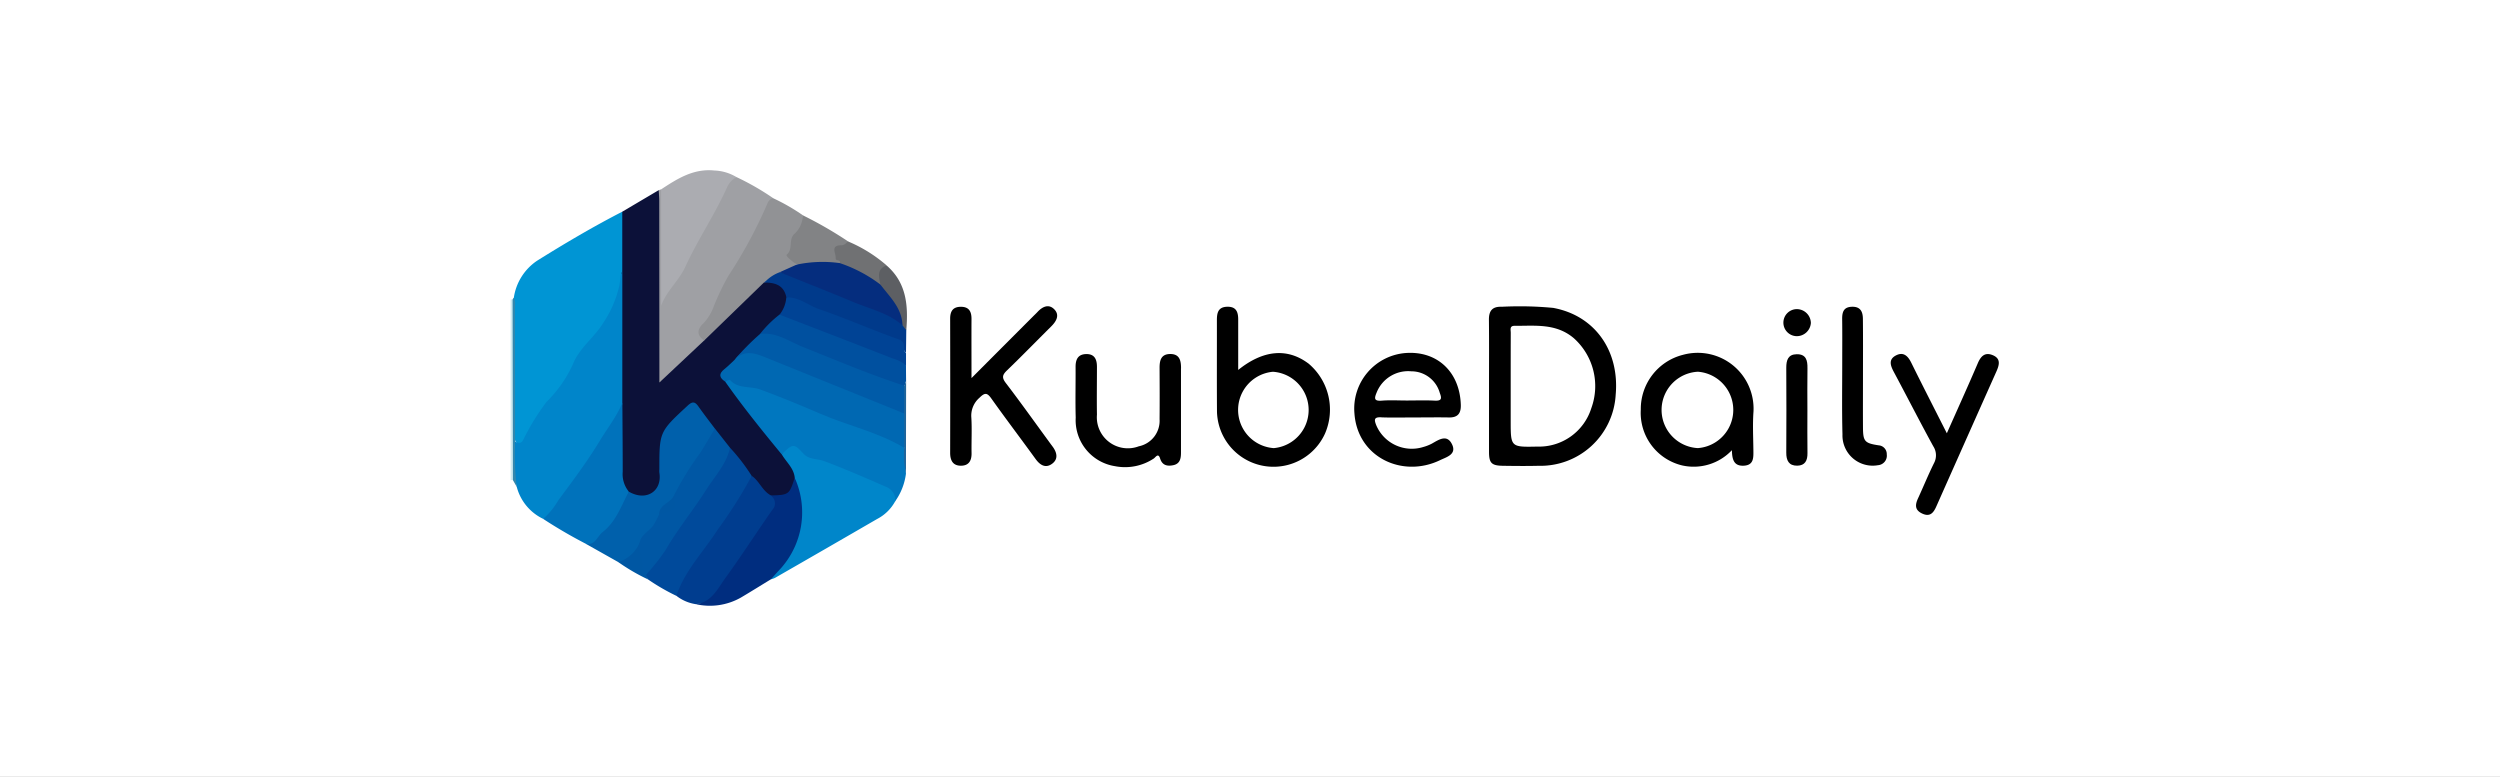
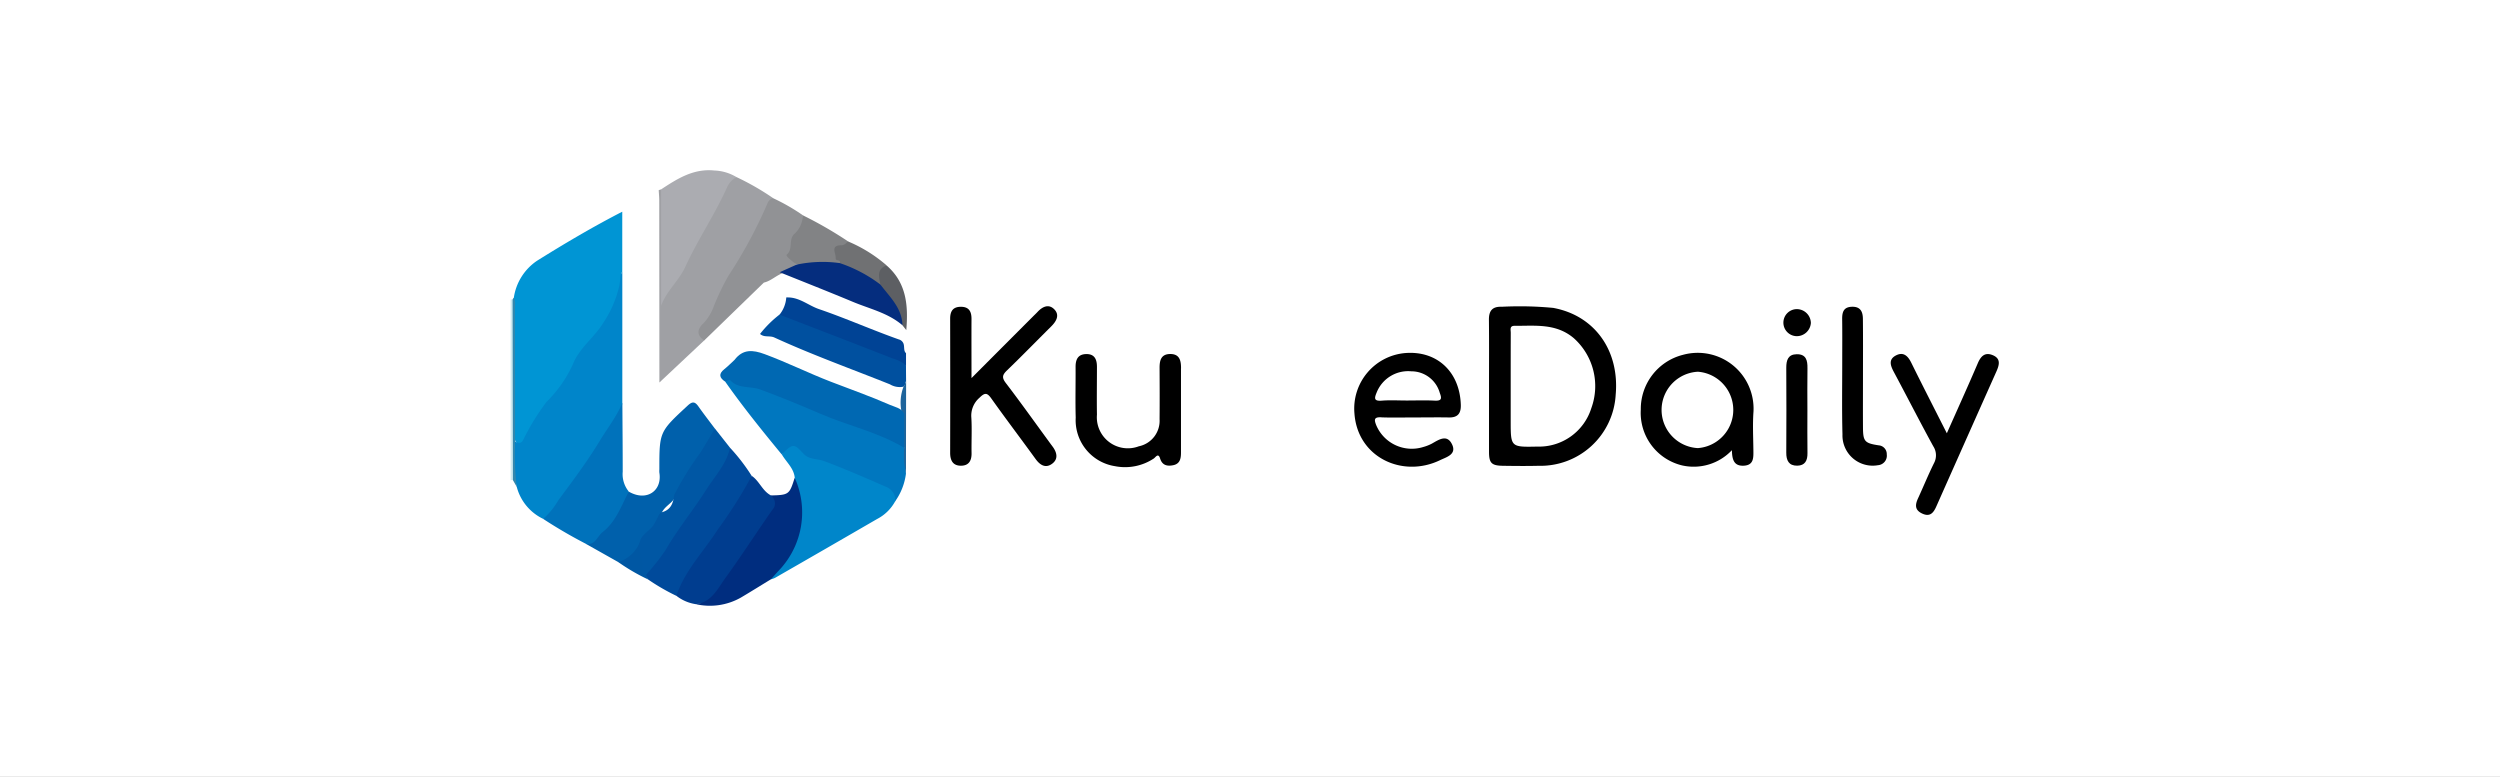
<svg xmlns="http://www.w3.org/2000/svg" width="235" height="73" viewBox="0 0 235 73">
  <rect x="0" y="0" width="235" height="73" fill="#333333" stroke="none" />
  <defs>
    <clipPath id="clip-Kubedaily">
      <rect width="235" height="73" />
    </clipPath>
  </defs>
  <g id="Kubedaily" clip-path="url(#clip-Kubedaily)">
    <rect width="235" height="73" fill="#fff" />
    <rect id="Rectangle_14363" data-name="Rectangle 14363" width="235" height="73" fill="#fff" />
    <g id="Kubedaily-2" data-name="Kubedaily" transform="translate(-325 -250.9)">
      <g id="Group_418" data-name="Group 418" transform="translate(414.315 279.688)">
        <path id="Path_2902" data-name="Path 2902" d="M471.907,61.92a33.141,33.141,0,0,0-4.87-.109c-.888-.035-1.218.375-1.208,1.232.023,2.08.008,4.162.008,6.245,0,2.047,0,4.1,0,6.145,0,1.075.233,1.312,1.326,1.327s2.213.029,3.318,0a7.08,7.08,0,0,0,7.263-6.675c.372-4.127-1.943-7.427-5.838-8.162m3.554,9.4a5.149,5.149,0,0,1-5.085,3.631c-2.5.053-2.5.053-2.5-2.416q0-1.657,0-3.316c0-1.66,0-3.318.006-4.978,0-.26-.129-.643.35-.641,1.932.01,3.9-.256,5.57,1.155a6.042,6.042,0,0,1,1.66,6.565" transform="translate(-415.185 -61.763)" />
        <path id="Path_2904" data-name="Path 2904" d="M216.417,74.921c.422.573.557,1.191-.059,1.632s-1.132.106-1.55-.475c-1.371-1.894-2.788-3.756-4.143-5.664-.411-.579-.624-.563-1.126-.07a2.226,2.226,0,0,0-.757,1.875c.065,1.1,0,2.211.02,3.318.014.7-.246,1.175-.97,1.189-.782.014-1.044-.491-1.042-1.222q.015-6.3,0-12.6c0-.692.254-1.12,1.021-1.116s.989.467.985,1.148c-.008,1.748,0,3.5,0,5.554,2.061-2.067,3.918-3.928,5.777-5.789.137-.139.282-.27.414-.413.467-.51,1.062-.805,1.593-.26s.188,1.128-.293,1.607c-1.386,1.376-2.749,2.778-4.155,4.133-.426.413-.508.665-.108,1.187,1.5,1.961,2.927,3.977,4.389,5.965" transform="translate(-206.79 -61.737)" />
-         <path id="Path_2905" data-name="Path 2905" d="M343.6,67.28c-1.953-1.441-4.205-1.265-6.565.631,0-1.689,0-3.208,0-4.729,0-.684-.16-1.228-1.022-1.212s-.981.567-.981,1.251c.006,2.862-.012,5.726.008,8.589A5.315,5.315,0,0,0,345.2,73.88a5.66,5.66,0,0,0-1.593-6.6m-3.224,7.979a3.6,3.6,0,0,1-.084-7.177,3.6,3.6,0,0,1,.084,7.177" transform="translate(-309.959 -61.924)" />
        <path id="Path_2908" data-name="Path 2908" d="M542.8,84.438a5.245,5.245,0,0,0-3.951,5.138,5.079,5.079,0,0,0,3.887,5.255,4.932,4.932,0,0,0,4.677-1.433c.02.813.147,1.49,1.081,1.46,1-.033.944-.772.938-1.478-.012-1.2-.078-2.413.01-3.609a5.247,5.247,0,0,0-6.641-5.333m1.412,8.765a3.594,3.594,0,0,1,.008-7.179,3.6,3.6,0,0,1-.008,7.179" transform="translate(-473.929 -79.869)" />
        <path id="Path_2909" data-name="Path 2909" d="M403.63,90.23c1.04.039,2.084.01,3.126.01,1.075,0,2.151-.02,3.224,0,.847.02,1.159-.381,1.13-1.2-.1-3.095-2.237-5.091-5.22-4.854a5.238,5.238,0,0,0-4.778,5.68c.293,4.145,4.536,6.092,8.055,4.385.589-.285,1.576-.532,1.12-1.48-.471-.983-1.234-.446-1.9-.07a4.038,4.038,0,0,1-.811.317,3.624,3.624,0,0,1-4.42-2.061c-.211-.534-.186-.761.473-.733m-.426-2.338a3.187,3.187,0,0,1,3.251-1.984,2.775,2.775,0,0,1,2.676,2.02c.2.524.2.77-.471.737-.876-.045-1.756-.012-2.635-.012-.78,0-1.566-.049-2.342.014s-.694-.254-.479-.774" transform="translate(-363.109 -79.787)" />
        <path id="Path_2910" data-name="Path 2910" d="M276.944,86.052c0,1.3,0,2.6,0,3.9q0,2,0,4c0,.551-.076,1.066-.729,1.2-.559.115-1.032.018-1.232-.626-.178-.575-.428-.109-.6,0a4.886,4.886,0,0,1-3.634.719,4.375,4.375,0,0,1-3.7-4.565c-.045-1.591,0-3.187-.012-4.78,0-.673.215-1.165.966-1.193.823-.031,1.044.5,1.042,1.208,0,1.5-.025,2.991,0,4.487a2.914,2.914,0,0,0,3.932,2.974,2.449,2.449,0,0,0,1.955-2.555c.016-1.593.008-3.189,0-4.782-.006-.719.123-1.339,1.011-1.339s1.009.645,1.007,1.351" transform="translate(-255.247 -80.211)" />
        <path id="Path_2912" data-name="Path 2912" d="M668.938,86.339q-2.827,6.334-5.644,12.677c-.27.61-.6,1.009-1.333.663s-.649-.86-.371-1.458c.5-1.087.952-2.2,1.482-3.267A1.557,1.557,0,0,0,663,93.344c-1.257-2.3-2.45-4.636-3.685-6.946-.321-.6-.555-1.193.186-1.58.7-.364,1.122.043,1.441.688,1.069,2.166,2.172,4.315,3.343,6.63,1.03-2.323,1.992-4.442,2.907-6.579.286-.669.671-1.066,1.4-.766.8.326.618.938.346,1.548" transform="translate(-570.596 -80.196)" />
        <path id="Path_2919" data-name="Path 2919" d="M639.02,76.871a2.843,2.843,0,0,1-3.347-2.894c-.061-2.274-.02-4.551-.022-6.825,0-1.333.012-2.667-.006-4-.008-.663.125-1.155.931-1.173s1.009.489,1.017,1.13c.02,1.756.008,3.511.008,5.265,0,1.658-.01,3.316,0,4.974.012,1.286.16,1.455,1.466,1.656a.821.821,0,0,1,.77.847.9.9,0,0,1-.819,1.021" transform="translate(-551.796 -61.931)" />
        <path id="Path_2923" data-name="Path 2923" d="M610.782,86.124c-.023,1.329-.006,2.661-.006,3.992s-.014,2.661.006,3.992c.01.688-.223,1.167-.964,1.177-.792.008-1.032-.493-1.028-1.222q.023-3.994,0-7.987c0-.7.16-1.253.976-1.267.89-.016,1.029.579,1.015,1.314" transform="translate(-530.195 -80.299)" />
        <path id="Path_2927" data-name="Path 2927" d="M609.992,64.418a1.33,1.33,0,0,1-1.337,1.243,1.271,1.271,0,1,1,.051-2.542,1.329,1.329,0,0,1,1.286,1.3" transform="translate(-529.085 -62.849)" />
      </g>
      <g id="Group_419" data-name="Group 419" transform="translate(373 266.9)">
        <path id="Path_2887" data-name="Path 2887" d="M37.19,15.03v0c-.008.722-.018,1.446-.028,2.168,0,.4,0,.809,0,1.213,0,.471.006.944.01,1.418q-.009,4.338-.014,8.68a5.712,5.712,0,0,1-1.019,2.615,4.057,4.057,0,0,1-1.7,1.662q-4.8,2.782-9.608,5.541a2.1,2.1,0,0,1-.374.129c-.936.57-1.865,1.151-2.807,1.709a5.906,5.906,0,0,1-4.237.627,3.885,3.885,0,0,1-1.834-.789,19.7,19.7,0,0,1-2.655-1.537A18.334,18.334,0,0,1,10.1,36.826q-1.5-.846-3-1.691a45.84,45.84,0,0,1-4.067-2.372A4.623,4.623,0,0,1,.578,29.78l-.364-.651-.214,0a.232.232,0,0,1,.214-.061.4.4,0,0,1,.04.01,0,0,0,0,1,0,0,.907.907,0,0,1,.19.158.7.7,0,0,1,.077.1,3.662,3.662,0,0,1,.243.4,5.5,5.5,0,0,0,2.388,2.884l.042.026c.038.026.079.051.119.075,1.27.793,2.629,1.428,3.885,2.243l.073.04.2.113c.9.5,1.792,1.019,2.688,1.529.065.034.127.069.192.105.047.024.093.051.138.077.734.413,1.436.882,2.178,1.278.042.022.087.047.129.067.061.032.121.065.184.1.872.54,1.772,1.031,2.663,1.533.016.008.03.018.047.026.038.018.075.038.113.059a5.806,5.806,0,0,0,1.755.673,4.714,4.714,0,0,0,.493.065c.129.014.259.02.386.022A8.963,8.963,0,0,0,23.3,38.921c.342-.21.679-.429,1.033-.617.03-.016.063-.034.093-.053.146-.079.291-.158.435-.241,3.217-1.778,6.374-3.664,9.551-5.513a4.36,4.36,0,0,0,1.561-1.533c.01-.026.018-.053.03-.079.03-.081.063-.162.1-.241a5.155,5.155,0,0,0,.819-2.437c0-.72,0-1.438,0-2.158v-.115s0,0,0,0c0-1.031,0-2.065,0-3.1,0-.03,0-.061,0-.091,0-.785,0-1.567,0-2.352v-.04c0-.044,0-.087,0-.131,0-.093,0-.188,0-.281-.034-.491,0-.983-.008-1.474.01-.107.016-.212.018-.32,0-.075,0-.152,0-.226-.01-.237-.024-.475-.012-.712.008-.117.012-.237.014-.354.006-.188.006-.376,0-.564-.006-.388-.02-.779-.014-1.167.006-.144.012-.289.016-.433,0-.1.008-.194.01-.291a15.908,15.908,0,0,0-.042-1.964,5.345,5.345,0,0,0-1.63-3.228c-.016-.018-.03-.038-.049-.057-.03-.038-.063-.077-.1-.113a10.023,10.023,0,0,0-2.5-1.628c-.3-.182-.633-.322-.932-.514l-.036-.024c-.026-.016-.051-.032-.077-.047-1.3-.811-2.655-1.531-3.982-2.3-.044-.026-.091-.051-.135-.077a.042.042,0,0,0-.012-.008C26.5,3.9,25.582,3.335,24.629,2.813L24.6,2.8c-.047-.028-.093-.059-.142-.087C23.359,2.037,22.223,1.428,21.1.8c-.022-.01-.042-.018-.065-.026C20.975.742,20.915.718,20.856.7a5.869,5.869,0,0,0-5.569.682c-.309.2-.623.388-.944.566a.434.434,0,0,1-.053.028,1.385,1.385,0,0,1-.144.075.444.444,0,0,1-.063.03l0,0-.146.077c-1.132.6-2.229,1.258-3.321,1.929l-.121.065c-.055.028-.111.059-.166.089C7.816,5.578,5.391,7.078,2.922,8.494A6.345,6.345,0,0,0,.455,11.95a.892.892,0,0,1-.107.152c-.018.018-.034.036-.053.053a.322.322,0,0,1-.026.026.165.165,0,0,1-.038.018.2.2,0,0,1-.047.012A.221.221,0,0,1,0,12.16a1.4,1.4,0,0,1,.184-.006A.492.492,0,0,1,.3,11.992a5.067,5.067,0,0,1,2.188-3.48c2.613-1.634,5.27-3.2,8.01-4.611l3.424-2.024c.077-.026.152-.053.229-.077C15.665.8,17.189-.174,19.147.027a4.335,4.335,0,0,1,2.079.619,24.28,24.28,0,0,1,3.476,2,18.7,18.7,0,0,1,2.8,1.614A37.549,37.549,0,0,1,31.742,6.7a13.436,13.436,0,0,1,3.59,2.233c1.9,1.642,2.053,3.814,1.858,6.093" transform="translate(0 0)" fill="#fff" />
        <path id="Path_2898" data-name="Path 2898" d="M.483,75.931a3.662,3.662,0,0,1-.022.649v0a1.031,1.031,0,0,1-.079.251.8.8,0,0,1-.125.192.445.445,0,0,1-.042.047l-.214,0V60.1A1.4,1.4,0,0,1,.184,60.1a.484.484,0,0,1,.047.044.769.769,0,0,1,.067.075.81.81,0,0,1,.123.229v0a2.421,2.421,0,0,1,.063.777q.009,6.109,0,12.219a.087.087,0,0,1,0,.032q0,1.229,0,2.455" transform="translate(0 -47.944)" fill="#cceaf1" />
-         <path id="Path_2899" data-name="Path 2899" d="M67.079,36.44c-.018.069-.034.138-.053.2s-.04.146-.061.212c-.332,1.068-.764,1.349-1.941,1.327-.061,0-.123,0-.19,0l-.042,0c-.969-.253-1.31-1.187-1.954-1.8-.026-.026-.055-.051-.083-.075a.242.242,0,0,0-.024-.022c-.669-.847-1.274-1.743-1.98-2.564-.028-.034-.057-.069-.087-.1l-.01-.012c-.417-.546-.857-1.072-1.282-1.61-.032-.038-.063-.077-.093-.117s-.089-.109-.131-.166c-.427-.52-.809-1.072-1.228-1.6-.39-.489-.787-.568-1.252-.083-.582.6-1.185,1.185-1.776,1.782a1.818,1.818,0,0,0-.5,1.375c0,.9-.022,1.81.006,2.714a1.96,1.96,0,0,1-3.189,1.863c-.016-.012-.032-.026-.049-.04a2.392,2.392,0,0,1-.2-.182,3.1,3.1,0,0,1-.576-2.091c-.014-1.66.018-3.321.01-4.981,0-.192,0-.384,0-.576,0-.231-.006-.463-.01-.694-.028-3.3,0-6.591.008-9.887,0-.34,0-.679,0-1.019,0-.441,0-.884,0-1.325-.04-1.47-.006-2.942-.014-4.413a2.552,2.552,0,0,1,.131-.912,1.583,1.583,0,0,1,.166-.338L54.1,9.281a.99.99,0,0,1,.166.2.846.846,0,0,1,.063.119,2.725,2.725,0,0,1,.075,1.1q0,4.611.012,9.222.006,2.833.01,5.664a3.794,3.794,0,0,0,.105,1.274c1.278-1.108,2.342-2.326,3.515-3.424.057-.053.113-.105.168-.158s.1-.093.152-.142c1.569-1.472,3.048-3.039,4.587-4.544a2.4,2.4,0,0,1,1.112-.815l.142,0,.251.012c1.151.071,1.478.39,1.832,1.559v.006a.98.98,0,0,1,.006.107,2.017,2.017,0,0,1-.548,1.452c-.026.032-.055.063-.085.1-.012.012-.022.022-.034.032-.586.568-1.165,1.147-1.737,1.729-.04.042-.083.083-.123.125l-.006.006c-.542.526-1.076,1.06-1.608,1.6-.075.077-.152.154-.229.231l-.6.609c-.235.235-.461.479-.712.7-.4.346-.475.692-.168,1.066a.819.819,0,0,0,.081.091.2.2,0,0,0,.02.022c1.713,2.283,3.48,4.524,5.25,6.763.014.016.026.03.038.047l.006.008a4.017,4.017,0,0,1,1.238,2.407" transform="translate(-40.185 -7.404)" fill="#0c1139" />
        <path id="Path_2900" data-name="Path 2900" d="M11.662,24.921a.6.6,0,0,0-.071.146s0,0,0,0a2.289,2.289,0,0,0-.018.633,6.624,6.624,0,0,1-.2,1.594,9.764,9.764,0,0,1-2.944,4.522,3.546,3.546,0,0,0-.546.833c-.922,1.581-1.537,3.371-3.086,4.526a.849.849,0,0,0-.334.5c-.239,1.25-1.3,1.99-1.867,3.04-.3.558-.617.615-.906.229a.5.5,0,0,1-.038-.053,1.206,1.206,0,0,1-.071-.113c-.036-.065-.073-.138-.109-.216,0-4.3.016-8.6-.008-12.9,0-.04,0-.079,0-.119v-.162A5.067,5.067,0,0,1,3.648,23.9c2.613-1.634,5.27-3.2,8.01-4.611v.249q0,2.691,0,5.381" transform="translate(-1.165 -15.39)" fill="#0095d4" />
        <path id="Path_2901" data-name="Path 2901" d="M11.6,59.453a4.1,4.1,0,0,1-.287,1.211c-.542,1.355-1.689,2.38-2.366,3.662a63.5,63.5,0,0,1-3.78,5.327,1.492,1.492,0,0,1-.75.671,1.012,1.012,0,0,1-.279.038A4.623,4.623,0,0,1,1.681,67.38c-.053-.18-.1-.36-.131-.54-.026-.117-.047-.233-.065-.35a12.6,12.6,0,0,1,.032-3.4l.071.04.038.02c.591.293.667-.293.88-.639a21.363,21.363,0,0,1,1.98-3.143,11.806,11.806,0,0,0,2.449-3.484C7.552,54.306,8.923,53.374,9.777,52a10.4,10.4,0,0,0,1.535-3.515,6.631,6.631,0,0,0,.111-.908.765.765,0,0,1,.107-.3s0,0,0,0c.024-.049.051-.1.071-.146q0,6.161,0,12.322" transform="translate(-1.103 -37.6)" fill="#0085ca" />
        <path id="Path_2903" data-name="Path 2903" d="M79.6,5.185c-.024.059-.049.115-.073.172a55.523,55.523,0,0,1-2.9,5.638c-.712,1.272-1.41,2.558-2.107,3.84A9.586,9.586,0,0,1,73.045,17.4c-.273.265-.044.57.04.876a.611.611,0,0,1,.018.263Q70.995,20.52,68.885,22.5v-.882q-.006-8.1-.012-16.2c0-.241-.018-.481-.034-.722L68.82,4.42c.077-.026.152-.053.229-.077a.8.8,0,0,1,.144.172,1.626,1.626,0,0,1,.133.864q.018,4.189,0,8.38c0,.2,0,.394-.02.576.328-.843,1.139-1.529,1.557-2.435,1.2-2.6,2.807-4.983,4.01-7.582.2-.433.394-.93.886-1.08a1.007,1.007,0,0,1,.37-.051,24.279,24.279,0,0,1,3.476,2" transform="translate(-54.903 -2.543)" fill="#9fa0a4" />
        <path id="Path_2906" data-name="Path 2906" d="M116.707,105.578a5.712,5.712,0,0,1-1.019,2.615c-.044-.083-.091-.164-.14-.239a5.584,5.584,0,0,0-2.944-1.834,25.429,25.429,0,0,0-5.276-1.869.367.367,0,0,1-.247-.162c-.524-.847-1.187-.734-1.885-.4-.059.028-.115.057-.174.087-1.834-2.231-3.652-4.475-5.313-6.843a.676.676,0,0,1,.1-.166c.156-.194.382-.194.651-.109a63.7,63.7,0,0,1,8.008,2.936c1.883.89,3.917,1.426,5.857,2.192A4.446,4.446,0,0,1,116.459,103s0,0,0,.006c.028.036.055.075.079.113a1.632,1.632,0,0,1,.093.154,19.556,19.556,0,0,0,.073,2.309" transform="translate(-79.546 -77.067)" fill="#0077bf" />
        <path id="Path_2907" data-name="Path 2907" d="M132.5,133.377a4.057,4.057,0,0,1-1.7,1.662q-4.8,2.782-9.608,5.541a2.1,2.1,0,0,1-.374.129.654.654,0,0,1-.03-.206c.008-.32.279-.516.481-.73a7.538,7.538,0,0,0,2.087-6.936c-.073-.378-.15-.756-.212-1.137-.032-.174-.059-.352-.083-.528-.081-.916-.8-1.478-1.221-2.212l.136-.133c.922-.9,1.039-.87,1.911.079.526.57,1.294.449,1.933.688,1.947.73,3.848,1.557,5.751,2.392a1.376,1.376,0,0,1,.892.912,1.5,1.5,0,0,1,.042.479" transform="translate(-96.354 -102.252)" fill="#0086ca" />
        <path id="Path_2911" data-name="Path 2911" d="M47.229,110.413a2.072,2.072,0,0,1-.016.3,5.374,5.374,0,0,1-1.159,2.105c-.827,1.29-1.695,2.554-2.489,3.863a1.227,1.227,0,0,1-.129.275,1.325,1.325,0,0,1-.115.164c-.328.406-.835.677-1.064,1.157a.807.807,0,0,0-.063.156.8.8,0,0,0-.028.1c-.269,1.143-1.329,1.737-1.871,2.69l-.055.113c-.051.1-.1.2-.152.305-.34.667-.748,1.254-1.571,1.319a2.1,2.1,0,0,1-.388-.006q-1.5-.846-3-1.691.085-.061.17-.127a10.425,10.425,0,0,0,3.114-3.848,2.935,2.935,0,0,1,.591-.841c.04-.038.083-.077.125-.111,1.672.969,3.161-.071,2.876-1.786a1.871,1.871,0,0,1,0-.3c0-3.551.01-3.539,2.657-5.994.441-.411.682-.394,1.011.069.5.708,1.035,1.4,1.557,2.093" transform="translate(-28.026 -86.125)" fill="#0060ab" />
        <path id="Path_2913" data-name="Path 2913" d="M23.087,116.415c-.026.051-.053.1-.077.152-.667,1.3-1.163,2.71-2.386,3.662-.421.328-.607.967-1.167,1.1a1.006,1.006,0,0,1-.37.014,45.845,45.845,0,0,1-4.067-2.372,1.76,1.76,0,0,0,.16-.113,7.313,7.313,0,0,0,1.3-1.644c1.351-1.82,2.71-3.628,3.889-5.579.595-.987,1.3-1.907,1.826-2.938.105-.206.2-.419.291-.635.012,2.166.032,4.332.032,6.5a2.58,2.58,0,0,0,.572,1.854" transform="translate(-11.983 -86.208)" fill="#0072bb" />
        <path id="Path_2914" data-name="Path 2914" d="M77.03.645a1.741,1.741,0,0,0-.192.125,1.988,1.988,0,0,0-.682.821C75,4.17,73.4,6.512,72.225,9.078c-.566,1.242-1.646,2.158-2.188,3.442-.032.071-.061.144-.087.218V1.8C71.469.8,72.994-.174,74.951.027A4.335,4.335,0,0,1,77.03.645" transform="translate(-55.804 0)" fill="#abacb1" />
        <path id="Path_2915" data-name="Path 2915" d="M96.263,17.3a2.137,2.137,0,0,0,.291,2c.014.024.026.051.04.077a3.325,3.325,0,0,1-1.323.7h0l-.071.03c-.042.018-.085.036-.125.057-.4.176-.744.455-1.134.647a2.119,2.119,0,0,1-.475.174q-2.8,2.718-5.6,5.434a2.057,2.057,0,0,1-.17-.121c-.6-.483-.406-1.039.105-1.5a4.684,4.684,0,0,0,.981-1.644,23.254,23.254,0,0,1,1.365-2.829,44.063,44.063,0,0,0,3.65-6.763.861.861,0,0,1,.326-.429.561.561,0,0,1,.245-.069,18.7,18.7,0,0,1,2.8,1.614,1.079,1.079,0,0,1,.087.271c.1.534-.253.952-.522,1.377a6.839,6.839,0,0,0-.471.973" transform="translate(-69.665 -10.42)" fill="#919295" />
        <path id="Path_2916" data-name="Path 2916" d="M72.609,131.887a2.2,2.2,0,0,1-.532,1.345,42.606,42.606,0,0,0-2.979,4.3c-1.084,1.626-2.528,3.06-3.147,4.987a.615.615,0,0,1-.19.287.568.568,0,0,1-.229.115,19.7,19.7,0,0,1-2.655-1.537c-.077-.123-.222-.212-.253-.358a.223.223,0,0,1,0-.1.188.188,0,0,1,.008-.047c.016-.022.03-.044.044-.067q2.133-3.1,4.221-6.227a35.4,35.4,0,0,0,3.406-5.3.525.525,0,0,1,.123-.174.826.826,0,0,1,.152-.109,17.7,17.7,0,0,1,2.03,2.637c0,.083.006.166,0,.249" transform="translate(-49.955 -102.913)" fill="#004a9b" />
        <path id="Path_2917" data-name="Path 2917" d="M86.314,145.23a96.663,96.663,0,0,1-5.887,8.378,1.152,1.152,0,0,1-.534.358,4.992,4.992,0,0,1-.89.123h0c-.047,0-.091.012-.138.02a3.885,3.885,0,0,1-1.834-.789c.022-.067.047-.133.069-.2.831-2.281,2.536-4.016,3.814-6.016a42.4,42.4,0,0,0,3.11-4.89c.028-.057.055-.115.081-.174.734.489,1.007,1.43,1.816,1.846h0a1.575,1.575,0,0,1,.37.2c.352.281.346.663.022,1.139" transform="translate(-61.452 -113.316)" fill="#003d8f" />
        <path id="Path_2918" data-name="Path 2918" d="M94.155,151.44q-.306.328-.607.661l-.4.447c-.936.57-1.865,1.151-2.807,1.709a5.906,5.906,0,0,1-4.237.627c.047-.006.093-.012.138-.02h0a2.358,2.358,0,0,0,.5-.146c1.031-.417,1.525-1.464,2.142-2.309,1.525-2.1,2.922-4.283,4.411-6.407a.855.855,0,0,0,.042-1.141,1.633,1.633,0,0,0-.182-.2h0c1.683-.04,1.743-.085,2.229-1.65.051.1.1.208.144.315a7.909,7.909,0,0,1-1.375,8.113" transform="translate(-68.688 -114.09)" fill="#002d7f" />
        <path id="Path_2920" data-name="Path 2920" d="M129.669,73.14a.374.374,0,0,0-.067.16.588.588,0,0,1-.111.3.212.212,0,0,1-.057.044.145.145,0,0,1-.03.016s0,0,0,0a1.77,1.77,0,0,1-1.252-.222c-3.632-1.454-7.317-2.773-10.876-4.407-.386-.176-.833-.02-1.2-.231a.685.685,0,0,1-.138-.1,10.313,10.313,0,0,1,1.83-1.818.928.928,0,0,1,.287-.063,2.218,2.218,0,0,1,.88.216c2.453.9,4.9,1.82,7.29,2.886.829.37,1.709.6,2.542.952a2.153,2.153,0,0,1,.641.352.781.781,0,0,1,.249.491c0,.471.006.944.01,1.418" transform="translate(-92.494 -53.309)" fill="#00509f" />
-         <path id="Path_2921" data-name="Path 2921" d="M131.072,52.861v0c-.008.722-.018,1.446-.028,2.168-.04-.067-.083-.131-.127-.192s-.075-.1-.115-.152c-.859-1.06-2.231-1.252-3.4-1.767-2.439-1.076-5.023-1.806-7.4-3.025-.069-.032-.135-.069-.2-.1-.233-1.177-1.088-1.414-2.111-1.4.075-.061.15-.123.224-.186a3.65,3.65,0,0,1,1.268-.789c.105.02.21.042.313.067h0a19.354,19.354,0,0,1,3.59,1.264c2.034.9,4.154,1.573,6.2,2.437a4.5,4.5,0,0,1,1.209.716,2.068,2.068,0,0,1,.2.194c.03.028.057.057.083.085s.028.032.04.049a4.551,4.551,0,0,1,.255.625s0,0,0,0" transform="translate(-93.882 -37.831)" fill="#003a8b" />
        <path id="Path_2922" data-name="Path 2922" d="M136.879,65.575a1.149,1.149,0,0,0-.247-.265,3.848,3.848,0,0,0-1.041-.463c-3.47-1.363-6.955-2.7-10.433-4.043l-.168-.065a2.887,2.887,0,0,0,.633-1.618c.067,0,.131-.006.2,0,1.082.02,1.911.77,2.884,1.1,2.528.866,4.977,1.954,7.495,2.847a.645.645,0,0,1,.437.386c.087.231.036.5.113.716a.471.471,0,0,0,.127.192c0,.4,0,.809,0,1.213" transform="translate(-99.713 -47.162)" fill="#004395" />
        <path id="Path_2924" data-name="Path 2924" d="M134.045,23.49a.674.674,0,0,1-.057.194.379.379,0,0,1-.208.206c-.728.275-.92.675-.415,1.343.117.154.089.259,0,.334a.55.55,0,0,1-.138.087c-.051.024-.1.047-.156.067-1.292-.117-2.595.212-3.885-.059h0c-.206-.162-.417-.317-.615-.489-.15-.127-.417-.37-.313-.455.641-.528.105-1.47.77-1.992a2.432,2.432,0,0,0,.728-1.49l.049-.194a37.548,37.548,0,0,1,4.239,2.449" transform="translate(-102.303 -16.786)" fill="#828385" />
        <path id="Path_2925" data-name="Path 2925" d="M155.268,35.6a1.618,1.618,0,0,0-.222,1.416c.051.138-.049.216-.176.251a.383.383,0,0,1-.073.018.543.543,0,0,1-.057.008,26.689,26.689,0,0,0-3.6-1.784.224.224,0,0,1-.158-.194.35.35,0,0,1,.012-.135c.125-.366-.409-.17-.384-.449.045-.477-.57-1.256.59-1.228a.778.778,0,0,0,.425-.229,1.8,1.8,0,0,1,.17-.123,13.436,13.436,0,0,1,3.59,2.233c-.04.073-.081.144-.119.216" transform="translate(-120.056 -26.447)" fill="#707173" />
        <path id="Path_2926" data-name="Path 2926" d="M173.783,50.284s0,0,0,0l-.265-.334-.091-.115c-.075-.168-.15-.336-.227-.5a9.4,9.4,0,0,0-1.624-2.69.668.668,0,0,1-.241-.546.489.489,0,0,1,.02-.087c-.133-.649-.34-1.323.354-1.711a1.343,1.343,0,0,1,.216-.1c1.9,1.642,2.053,3.814,1.858,6.093" transform="translate(-136.593 -35.254)" fill="#5d5f63" />
        <path id="Path_2928" data-name="Path 2928" d="M.94,76.438v-.059L.91,59.519v-.057a.493.493,0,0,1,.111-.162.9.9,0,0,1,.053.109,1.1,1.1,0,0,1,.073.4v0c.006.192-.02.386-.02.576q.018,6.155.014,12.306V72.8c-.024,1.05-.03,2.1.047,3.145v0c.016.233.036.465.063.7q.024.221.055.443L.94,76.438" transform="translate(-0.726 -47.309)" fill="#3287ad" />
        <path id="Path_2929" data-name="Path 2929" d="M52.779,176.507a18.332,18.332,0,0,1-2.819-1.642,1.991,1.991,0,0,0,.251-.071,3.228,3.228,0,0,0,1.778-1.763c.028.073.057.144.083.216a11.694,11.694,0,0,1,.506,2.692c.006.04.01.081.014.121.022.051.044.1.065.156.042.1.083.194.123.291" transform="translate(-39.857 -138.039)" fill="#0057a3" />
        <path id="Path_2930" data-name="Path 2930" d="M181.815,98.061q-.009,4.338-.014,8.68a7.931,7.931,0,0,1-.166-2.413c-.028-.055-.055-.107-.079-.162,0,0,0,0,0,0s0,0,0-.006c-.439-.981-.146-2.03-.218-3.046,0-.042.008-.085.01-.129q.006-.109.006-.218a4.2,4.2,0,0,1,.2-2.14l.03-.057c.018-.028.036-.059.057-.087.036-.087.073-.174.111-.261.02-.055.045-.107.067-.16" transform="translate(-144.64 -78.23)" fill="#1e649b" />
        <path id="Path_2931" data-name="Path 2931" d="M114.748,89.928q0,1.614,0,3.227c-2.454-1.484-5.273-2.073-7.872-3.2-1.866-.809-3.747-1.577-5.657-2.284-.937-.347-2.085-.023-2.85-.9-.039-.045-.3.1-.452.157-.538-.352-.639-.721-.081-1.164.339-.269.643-.582.963-.875.783-1.027,1.7-.96,2.831-.543,2.118.782,4.135,1.79,6.238,2.6,1.848.714,3.719,1.369,5.534,2.167.483.212,1.056.284,1.346.817" transform="translate(-77.754 -67.058)" fill="#0068b2" />
-         <path id="Path_2932" data-name="Path 2932" d="M120.018,83.481q-6.4-2.59-12.8-5.179c-1.068-.431-2.145-.915-3.152.136a22.971,22.971,0,0,1,2.4-2.432c1.527-.209,2.728.7,4.028,1.22,3.158,1.257,6.284,2.591,9.523,3.636q0,1.31,0,2.619" transform="translate(-83.024 -60.611)" fill="#005ba8" />
        <path id="Path_2933" data-name="Path 2933" d="M60.308,133.833c-.217-.012-.491-.157-.424-.313.405-.948-.5-1.791-.179-2.716.151-.785.948-1.059,1.321-1.666.188-.307.335-.64.5-.962.07-.068.129-.177.212-.2.867-.2,1.125-.841,1.2-1.621a29.044,29.044,0,0,1,2.467-3.982c.469-.752.915-1.518,1.371-2.278l1.418,1.8c-.332,1.559-1.435,2.683-2.247,3.97-1.208,1.914-2.661,3.66-3.795,5.63a19.364,19.364,0,0,1-1.846,2.333" transform="translate(-47.574 -95.812)" fill="#0057a4" />
-         <path id="Path_2934" data-name="Path 2934" d="M70.405,151.052c.218,1.377.218,1.377-1.414,1.817,0-.971,1.117-1.076,1.414-1.817" transform="translate(-55.039 -120.505)" fill="#0057a3" />
        <path id="Path_2935" data-name="Path 2935" d="M134.53,44.786c.884,1.171,2.028,2.2,2.072,3.826-1.352-1.166-3.08-1.542-4.668-2.206-2.28-.953-4.582-1.857-6.874-2.782l1.594-.714a11.771,11.771,0,0,1,4.057-.143,13.271,13.271,0,0,1,3.819,2.019" transform="translate(-99.77 -34.035)" fill="#052d7e" />
      </g>
    </g>
  </g>
</svg>